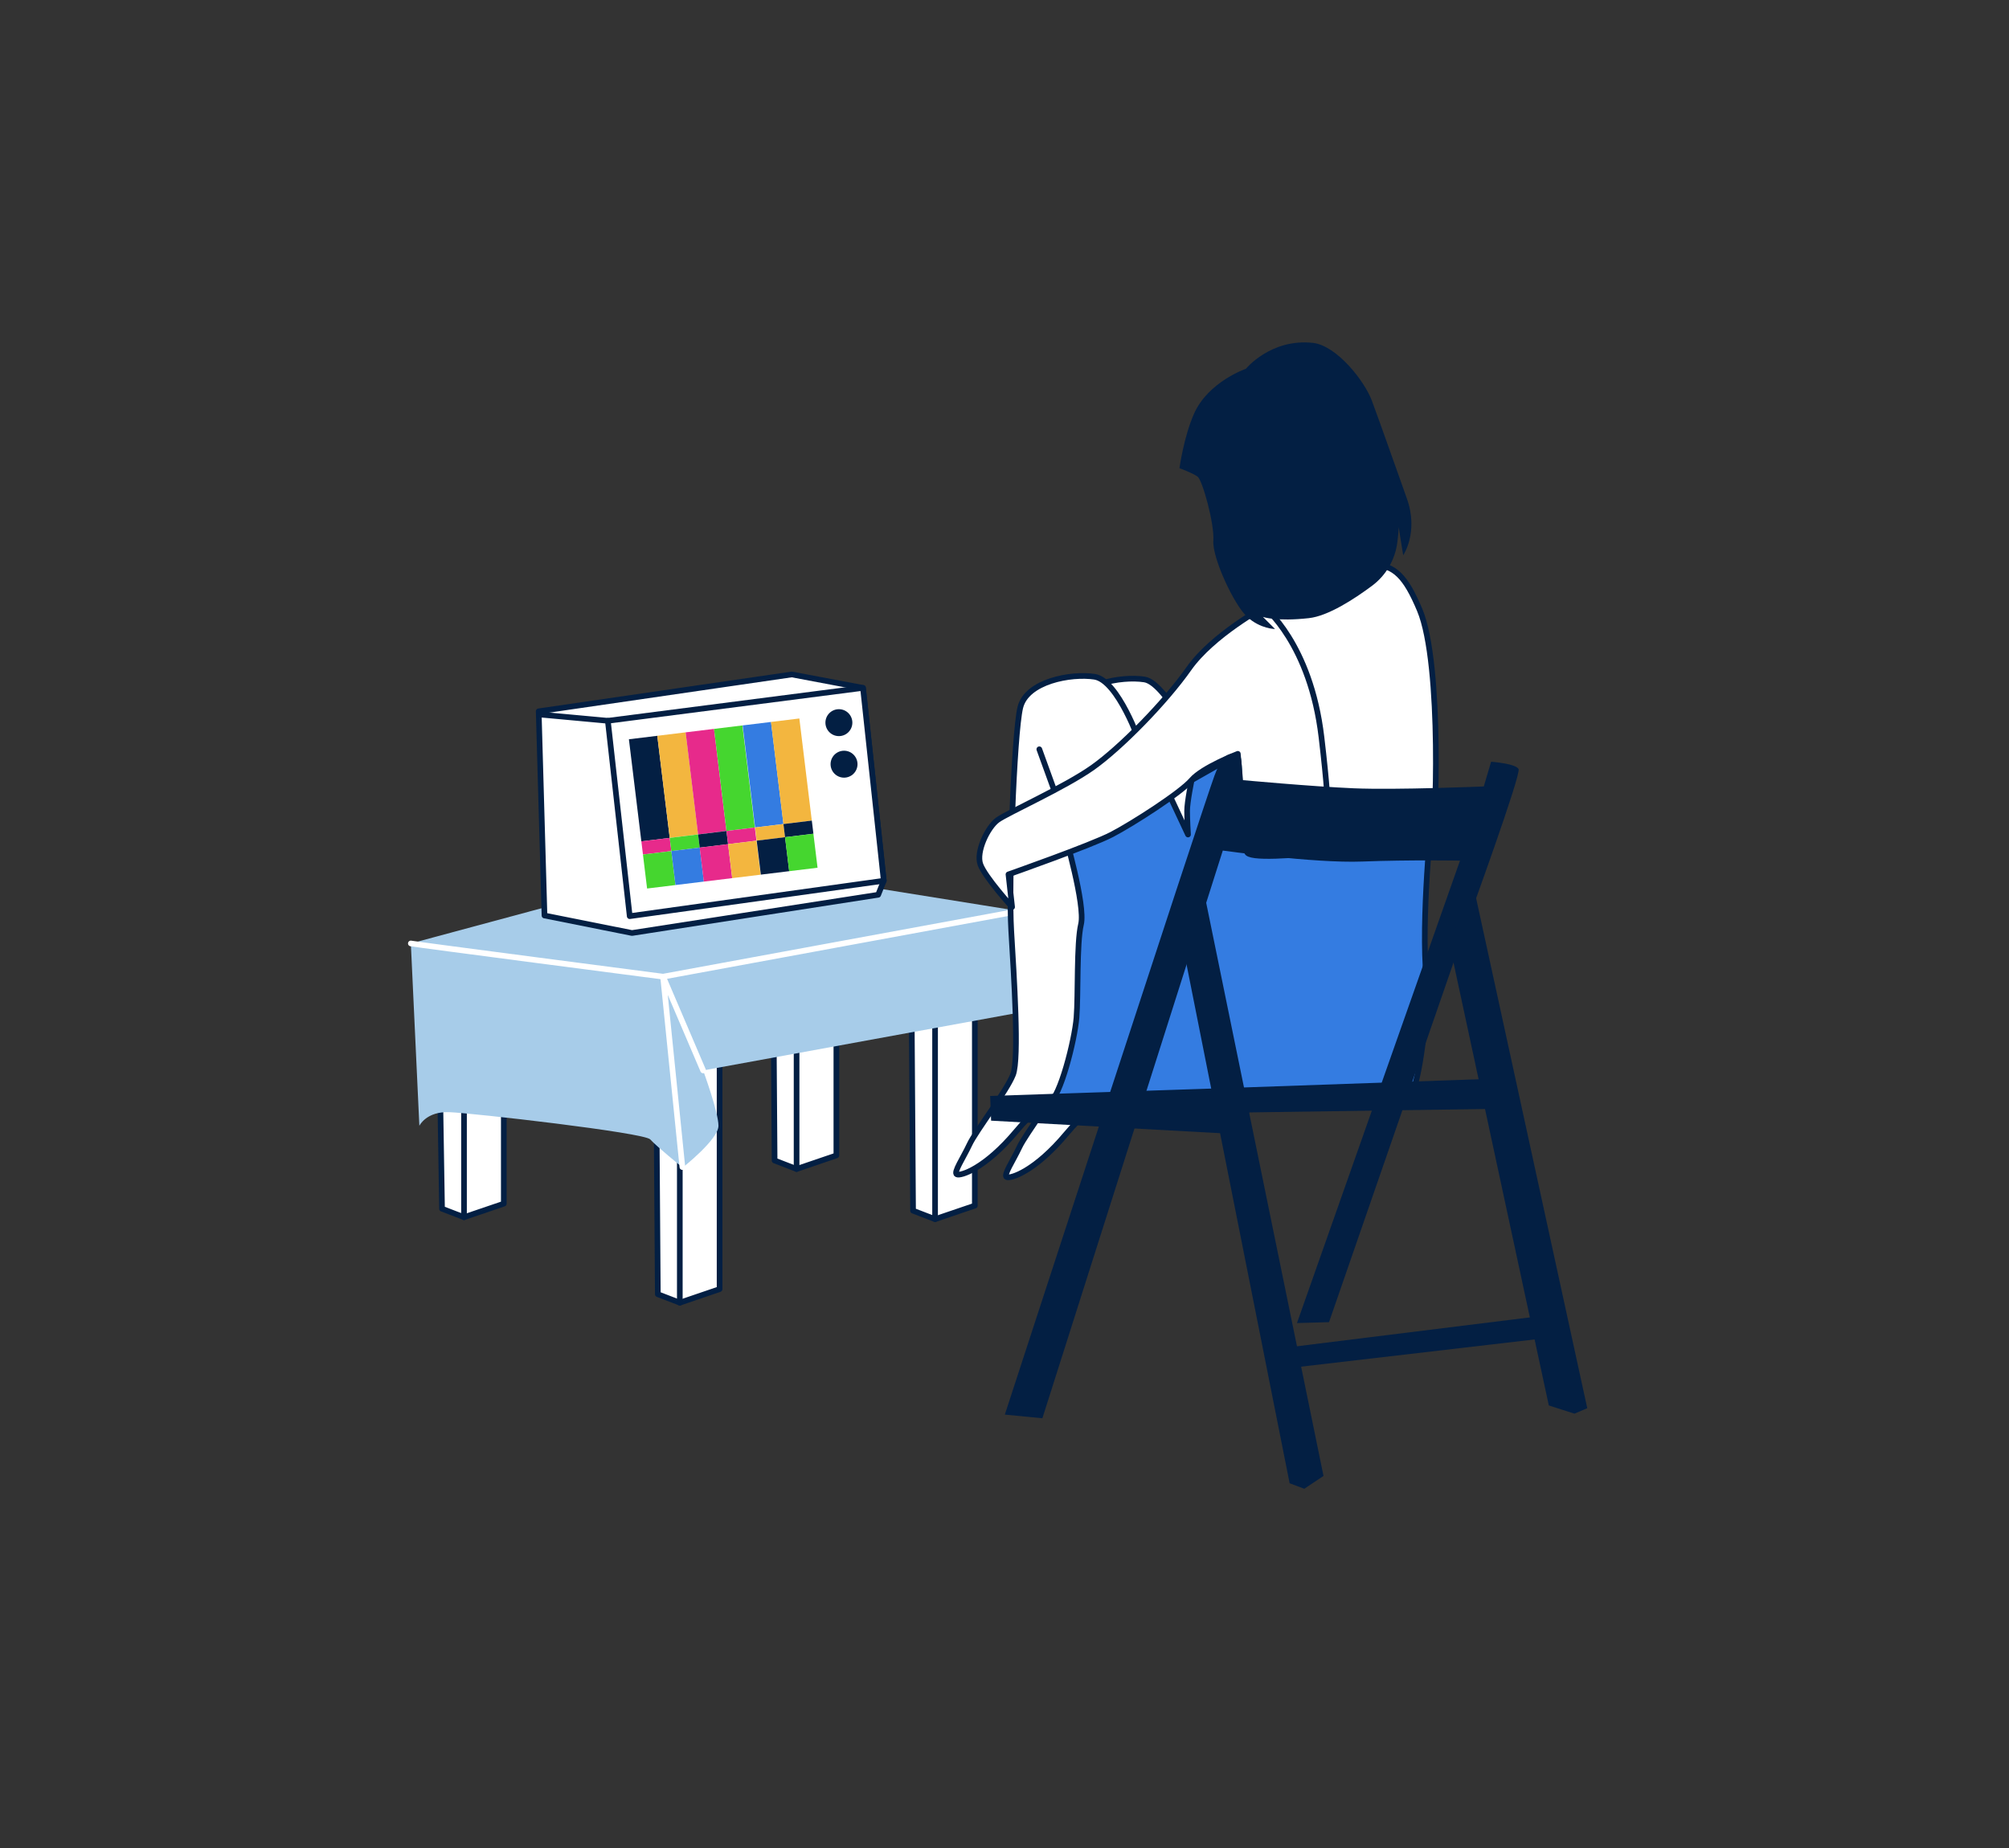
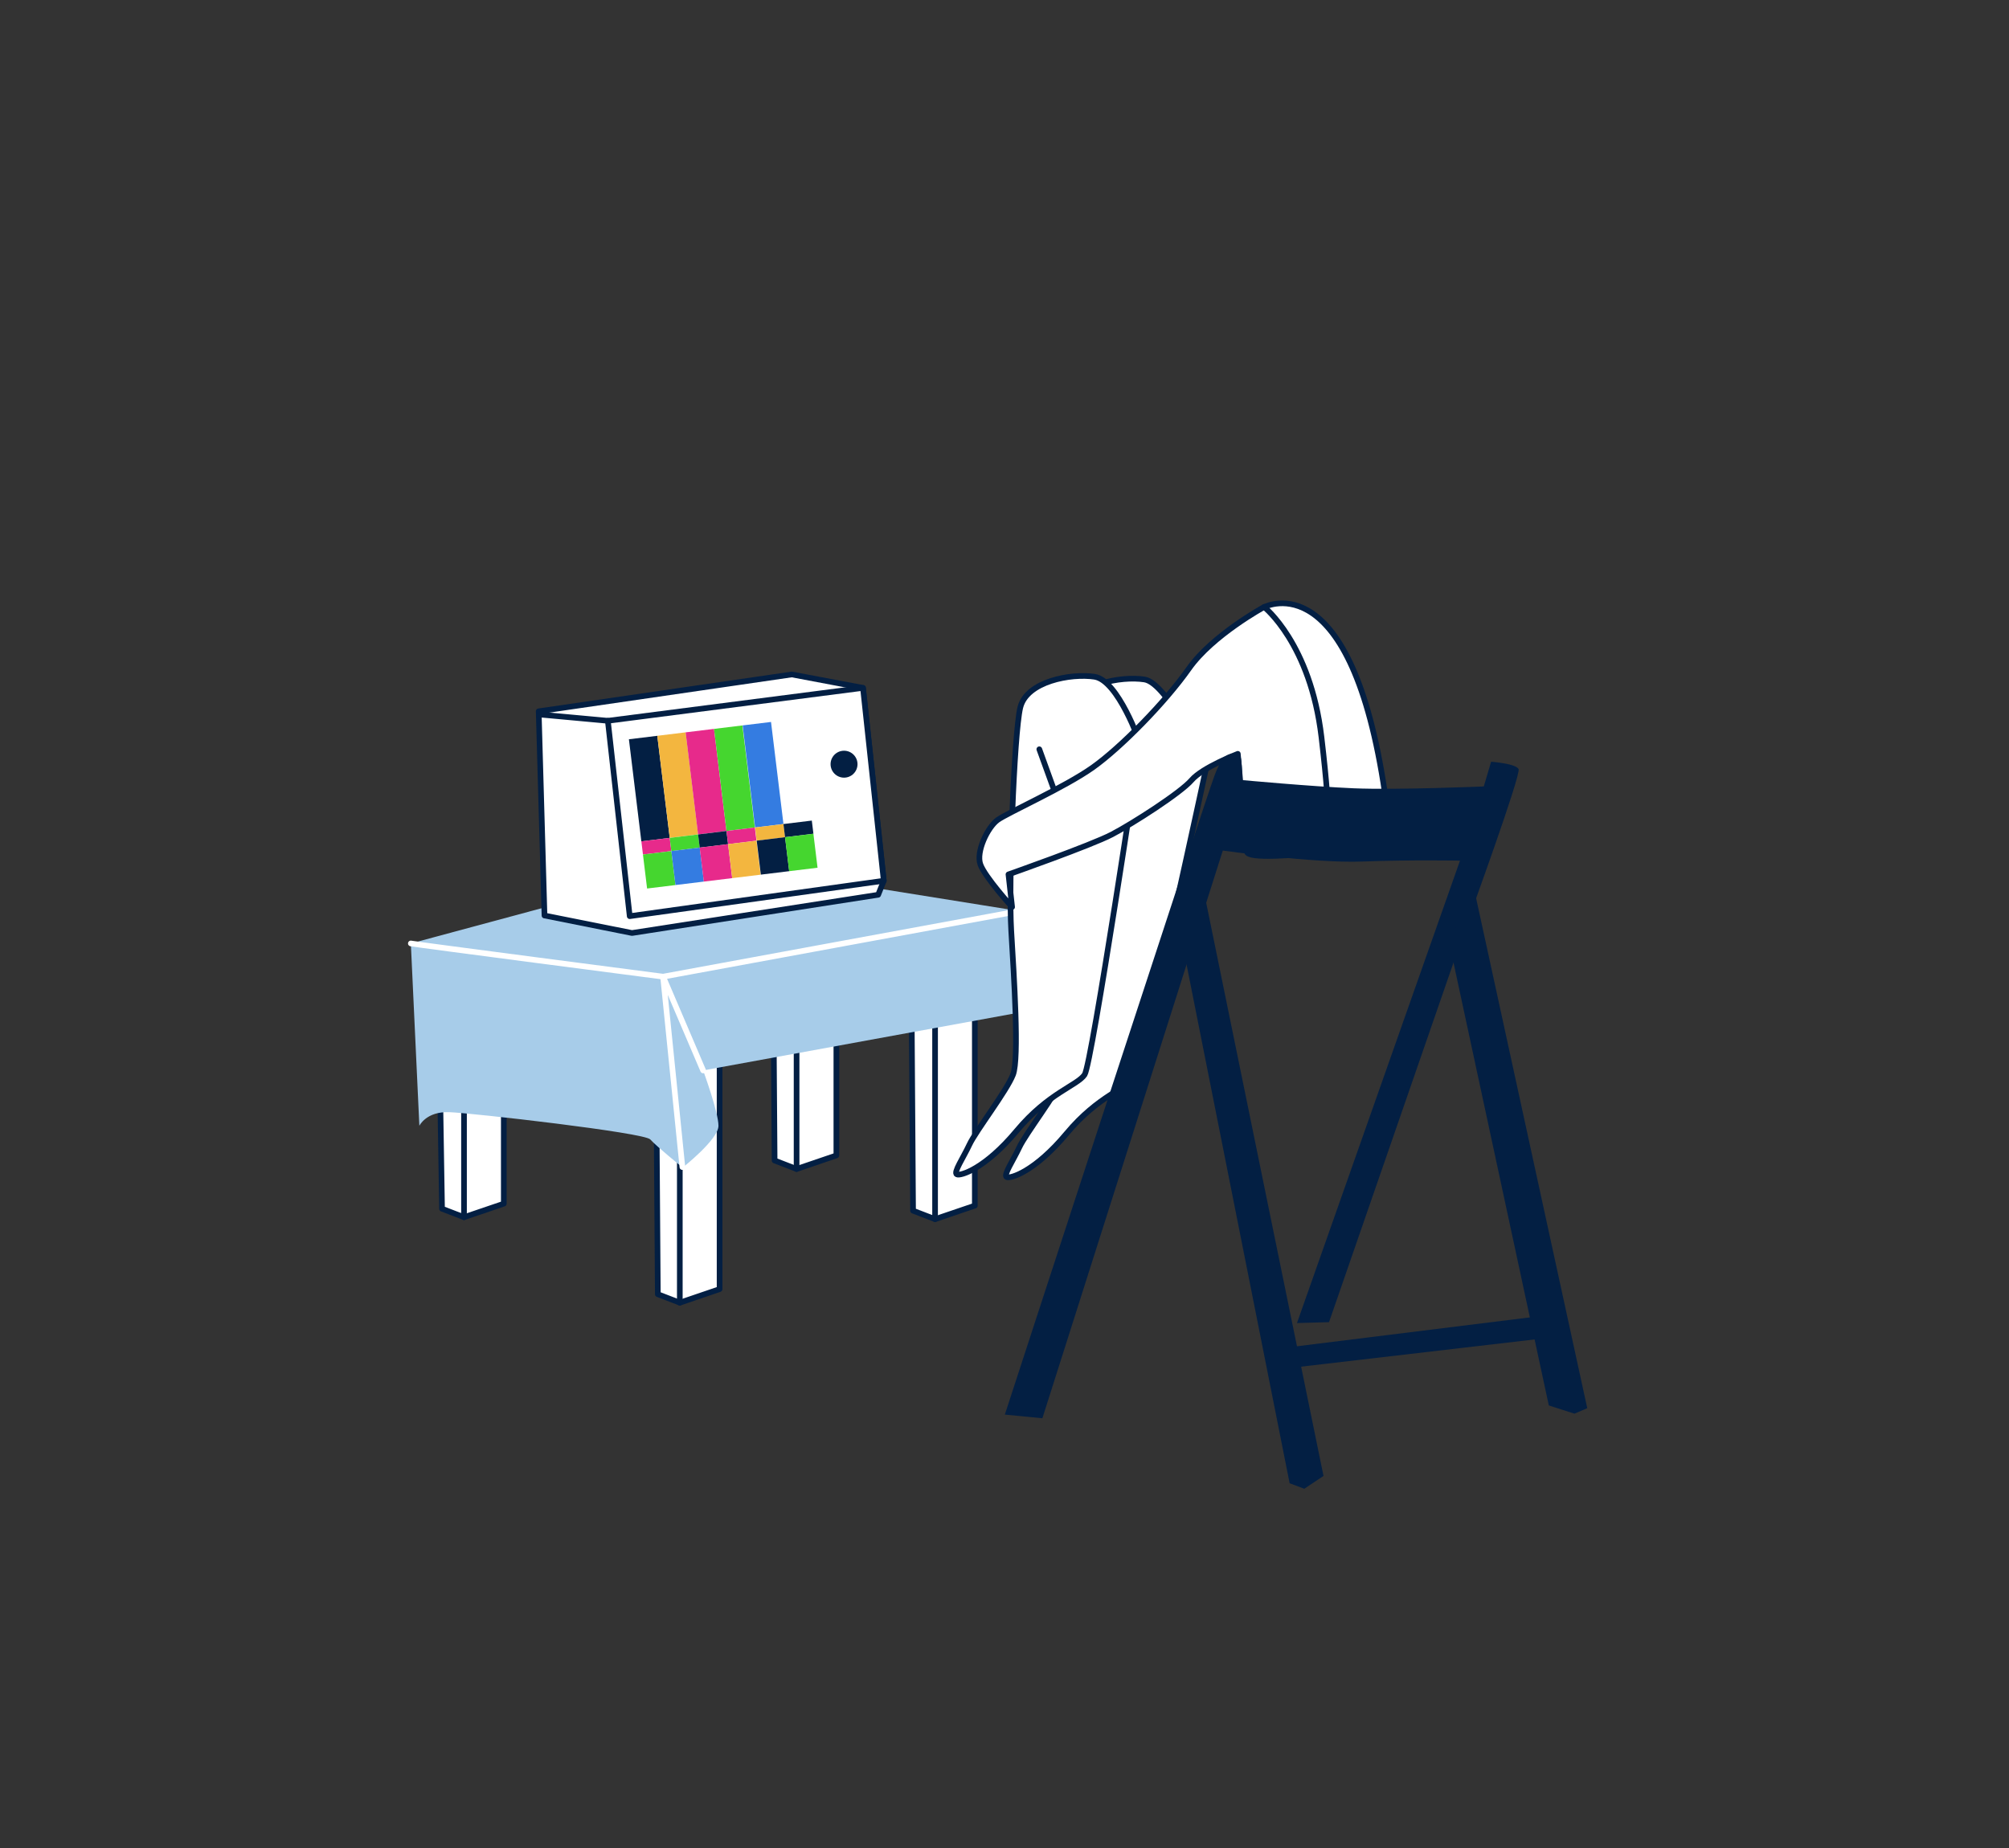
<svg xmlns="http://www.w3.org/2000/svg" version="1.1" x="0px" y="0px" viewBox="0 0 709.97 653.29" style="enable-background:new 0 0 709.97 653.29;" xml:space="preserve">
  <rect x="0" y="0" width="709.97" height="653.29" fill="#333333" stroke="none" />
  <style type="text/css">
	.st0{fill:#FFFFFF;stroke:#031F43;stroke-width:2;stroke-linecap:round;stroke-linejoin:round;stroke-miterlimit:10;}
	.st1{fill:#A7CCE9;}
	.st2{fill:none;stroke:#FFFFFF;stroke-width:2;stroke-linecap:round;stroke-linejoin:round;stroke-miterlimit:10;}
	.st3{fill:#031F43;}
	.st4{fill:#E72A8B;}
	.st5{fill:#45D62F;}
	.st6{fill:#F3B63F;}
	.st7{fill:#347CE1;}
	.st8{fill:none;stroke:#031F43;stroke-width:2;stroke-linecap:round;stroke-linejoin:round;stroke-miterlimit:10;}
	.st9{fill:#347CE1;stroke:#031F43;stroke-width:2;stroke-linecap:round;stroke-linejoin:round;stroke-miterlimit:10;}
</style>
  <g>
    <path class="st0" d="M426.32,271.08c0,0-13.53-29.64-21.86-30.92s-24.03,1.6-26.27,10.89s-4.16,62.79-3.2,78.81   c0.96,16.02,2.88,45.17,0.64,50.94c-2.24,5.77-13.13,19.86-15.38,24.67s-5.77,9.93-4.49,10.57c1.28,0.64,9.93-1.92,21.14-15.38   c11.21-13.46,21.46-16.02,24.03-19.86S426.32,271.08,426.32,271.08z" />
    <polygon class="st0" points="155.61,390.15 156.21,427.23 163.98,430.22 178.04,425.44 178.04,389.85  " />
    <line class="st0" x1="163.98" y1="430.22" x2="163.98" y2="390.75" />
    <polygon class="st0" points="231.87,373.1 232.47,457.44 240.24,460.43 254.3,455.64 254.3,372.8  " />
    <line class="st0" x1="240.24" y1="460.43" x2="240.24" y2="373.7" />
    <polygon class="st0" points="273.14,325.85 273.74,410.18 281.51,413.18 295.57,408.39 295.57,325.55  " />
    <line class="st0" x1="281.51" y1="413.18" x2="281.51" y2="326.45" />
    <polygon class="st0" points="322.08,343.59 322.67,427.92 330.45,430.91 344.5,426.13 344.5,343.29  " />
    <line class="st0" x1="330.45" y1="430.91" x2="330.45" y2="344.19" />
    <path class="st1" d="M195.48,319.91l-50.29,13.55l3.01,64.45c0,0,2.41-5.12,10.54-4.82c8.13,0.3,68.96,7.23,71.07,9.64   c2.11,2.41,11.44,9.94,11.44,9.94s12.65-9.94,12.65-14.76s-5.42-19.57-5.42-19.57l113.53-20.78l-1.81-35.54l-56.31-9.03   L195.48,319.91z" />
    <polyline class="st2" points="248.48,378.34 234.33,345.21 241.15,412.5  " />
    <path class="st2" d="M145.19,333.46c1.2,0.3,89.14,11.74,89.14,11.74l125.88-23.19" />
    <g>
      <polygon class="st0" points="304.98,243.13 279.82,238.38 190.37,251.41 192.42,323.59 223.34,329.77 310.34,316.26 312.32,311.3       " />
      <polygon class="st0" points="214.81,254.76 222.54,323.82 312.32,311.3 304.98,243.13   " />
-       <circle class="st3" cx="296.46" cy="255.42" r="4.76" />
      <circle class="st3" cx="298.28" cy="270.1" r="4.76" />
      <g>
        <rect x="224.36" y="260.43" transform="matrix(0.993 -0.121 0.121 0.993 -32.051 29.834)" class="st3" width="10.1" height="36.33" />
        <rect x="226.85" y="296.61" transform="matrix(0.993 -0.121 0.121 0.993 -34.499 30.285)" class="st4" width="10.1" height="4.69" />
        <rect x="227.86" y="301.24" transform="matrix(0.993 -0.121 0.121 0.993 -35.5 30.469)" class="st5" width="10.1" height="12.1" />
        <rect x="234.39" y="259.2" transform="matrix(0.993 -0.121 0.121 0.993 -31.829 31.04)" class="st6" width="10.1" height="36.33" />
        <rect x="236.87" y="295.39" transform="matrix(0.993 -0.121 0.121 0.993 -34.277 31.491)" class="st5" width="10.1" height="4.69" />
        <rect x="237.89" y="300.01" transform="matrix(0.993 -0.121 0.121 0.993 -35.278 31.675)" class="st7" width="10.1" height="12.1" />
        <rect x="244.4" y="257.98" transform="matrix(0.993 -0.121 0.121 0.993 -31.608 32.244)" class="st4" width="10.1" height="36.33" />
        <rect x="246.89" y="294.17" transform="matrix(0.993 -0.121 0.121 0.993 -34.055 32.694)" class="st3" width="10.1" height="4.69" />
        <rect x="247.9" y="298.79" transform="matrix(0.993 -0.121 0.121 0.993 -35.056 32.879)" class="st4" width="10.1" height="12.1" />
        <rect x="254.43" y="256.76" transform="matrix(0.993 -0.121 0.121 0.993 -31.386 33.449)" class="st5" width="10.1" height="36.33" />
        <rect x="256.92" y="292.94" transform="matrix(0.993 -0.121 0.121 0.993 -33.833 33.9)" class="st4" width="10.1" height="4.69" />
        <rect x="257.93" y="297.57" transform="matrix(0.993 -0.121 0.121 0.993 -34.834 34.084)" class="st6" width="10.1" height="12.1" />
        <rect x="264.54" y="255.53" transform="matrix(0.993 -0.121 0.121 0.993 -31.162 34.664)" class="st7" width="10.1" height="36.33" />
        <rect x="267.02" y="291.71" transform="matrix(0.993 -0.121 0.121 0.993 -33.609 35.115)" class="st6" width="10.1" height="4.69" />
        <rect x="268.04" y="296.33" transform="matrix(0.993 -0.121 0.121 0.993 -34.611 35.299)" class="st3" width="10.1" height="12.1" />
-         <rect x="274.55" y="254.3" transform="matrix(0.993 -0.121 0.121 0.993 -30.94 35.868)" class="st6" width="10.1" height="36.33" />
        <rect x="277.04" y="290.49" transform="matrix(0.993 -0.121 0.121 0.993 -33.388 36.319)" class="st3" width="10.1" height="4.69" />
        <rect x="278.05" y="295.11" transform="matrix(0.993 -0.121 0.121 0.993 -34.389 36.503)" class="st5" width="10.1" height="12.1" />
      </g>
      <line class="st8" x1="214.81" y1="254.76" x2="190.91" y2="252.56" />
    </g>
    <path class="st0" d="M402.85,262.59c0,0-7.69-22.1-16.02-23.39c-8.33-1.28-24.03,1.6-26.27,10.89c-2.24,9.29-4.16,62.79-3.2,78.81   s2.88,45.17,0.64,50.94s-13.13,19.86-15.38,24.67s-5.77,9.93-4.49,10.57c1.28,0.64,9.93-1.92,21.14-15.38   c11.21-13.46,21.46-16.02,24.03-19.86C385.88,376,402.85,262.59,402.85,262.59z" />
-     <path class="st9" d="M376.26,294.63c0,0,7.37,25.31,5.77,32.04c-1.6,6.73-0.96,24.99-1.6,33c-0.64,8.01-5.77,28.19-9.61,30.11   s-2.49,1.39-2.49,1.39s6.98,2.45,26.84,2.45c19.86,0,42.93-5.77,58.95-2.88c16.02,2.88,42.93-2.88,44.53-3.84   c1.6-0.96,6.41-22.75,5.13-45.17c-1.28-22.43,2.56-57.02,2.56-57.02s-21.78-1.28-33.64,0.96c-11.85,2.24-35.24-19.22-35.24-19.22   l-16.34,9.29c0,0-1.6,7.69-1.6,10.89s0.32,8.33,0.32,8.33l-9.61-20.5L376.26,294.63z" />
    <line class="st8" x1="367.29" y1="264.83" x2="374.02" y2="283.41" />
-     <polygon class="st3" points="529.54,381.21 436.98,384.45 349.92,387.36 350.25,396.1 438.92,400.95 441.51,393.18 530.19,391.89     " />
    <polygon class="st3" points="454.13,476.36 548.11,464.7 547.66,472.8 456.07,483.48  " />
-     <path class="st0" d="M446.74,214.54c0,0-18.26,9.93-26.59,21.78c-8.33,11.85-24.03,27.87-33.96,34.92   c-9.93,7.05-30.11,16.02-33.64,18.58c-3.52,2.56-7.69,11.21-6.09,15.7c1.6,4.49,11.21,15.06,11.21,15.06l-1.28-11.53   c0,0,29.15-10.25,36.52-14.1c7.37-3.84,24.35-14.74,28.19-19.22c3.84-4.49,16.34-9.29,16.34-9.29s2.56,29.47,3.2,34.6   s63.63-4.51,65.35-4.49c1.37,0.02,3.81-61.75-4.28-80.97c-4.97-11.83-8.86-15.78-16.55-16.1   C477.5,199.16,447.7,214.22,446.74,214.54z" />
+     <path class="st0" d="M446.74,214.54c0,0-18.26,9.93-26.59,21.78c-8.33,11.85-24.03,27.87-33.96,34.92   c-9.93,7.05-30.11,16.02-33.64,18.58c-3.52,2.56-7.69,11.21-6.09,15.7c1.6,4.49,11.21,15.06,11.21,15.06l-1.28-11.53   c0,0,29.15-10.25,36.52-14.1c7.37-3.84,24.35-14.74,28.19-19.22c3.84-4.49,16.34-9.29,16.34-9.29s2.56,29.47,3.2,34.6   s63.63-4.51,65.35-4.49c-4.97-11.83-8.86-15.78-16.55-16.1   C477.5,199.16,447.7,214.22,446.74,214.54z" />
    <path class="st8" d="M446.74,214.54c0,0,16.35,12.9,20.26,46c3.91,33.1,1.81,33.1,1.81,33.1" />
    <path class="st3" d="M518.86,325.22c0,0,18.77-51.46,17.8-53.4c-0.97-1.94-9.71-2.59-9.71-2.59l-2.59,8.74   c0,0-30.75,1.29-45.96,0.65c-15.21-0.65-39.48-2.91-39.48-2.91s0.3-10.13-1.47-9.27s-4.36-2.7-8.24,7.65s-74.11,225.9-74.11,225.9   l13.27,1.29l63.76-200.65c0,0,32.36,4.53,49.19,3.88c16.83-0.65,34.63-0.32,34.63-0.32l-57.61,163.44l11.33-0.32L518.86,325.22z" />
    <polygon class="st3" points="425,312.92 467.72,521.67 460.93,526.2 455.75,524.26 417.25,330.48  " />
    <polygon class="st3" points="512.18,333.35 520.77,313.42 560.93,497.72 556.4,499.66 547.34,496.75  " />
-     <path class="st3" d="M440.3,130.34c0,0-13.34,4.57-18.35,15.91c-3.63,8.22-5.13,19.23-5.13,19.23s4.7,1.71,6.41,2.99   c1.71,1.28,5.98,16.67,5.56,22.65c-0.43,5.98,7.27,22.65,11.97,26.93c4.7,4.27,9.83,4.27,9.83,4.27l-4.27-4.27   c0,0,4.7,1.71,16.24,0.43c6.79-0.75,15.94-6.68,22.32-11.44c4.99-3.71,8.2-9.32,8.95-15.5c0.44-3.64,0.73-7.17,0.35-8.11   c-0.85-2.14,1.71,12.82,1.71,12.82s5.56-8.12,1.28-20.09c-4.27-11.97-9.83-27.78-12.39-34.62c-2.56-6.84-12.38-19.44-20.85-20.36   C449.07,119.59,440.3,130.34,440.3,130.34z" />
  </g>
</svg>